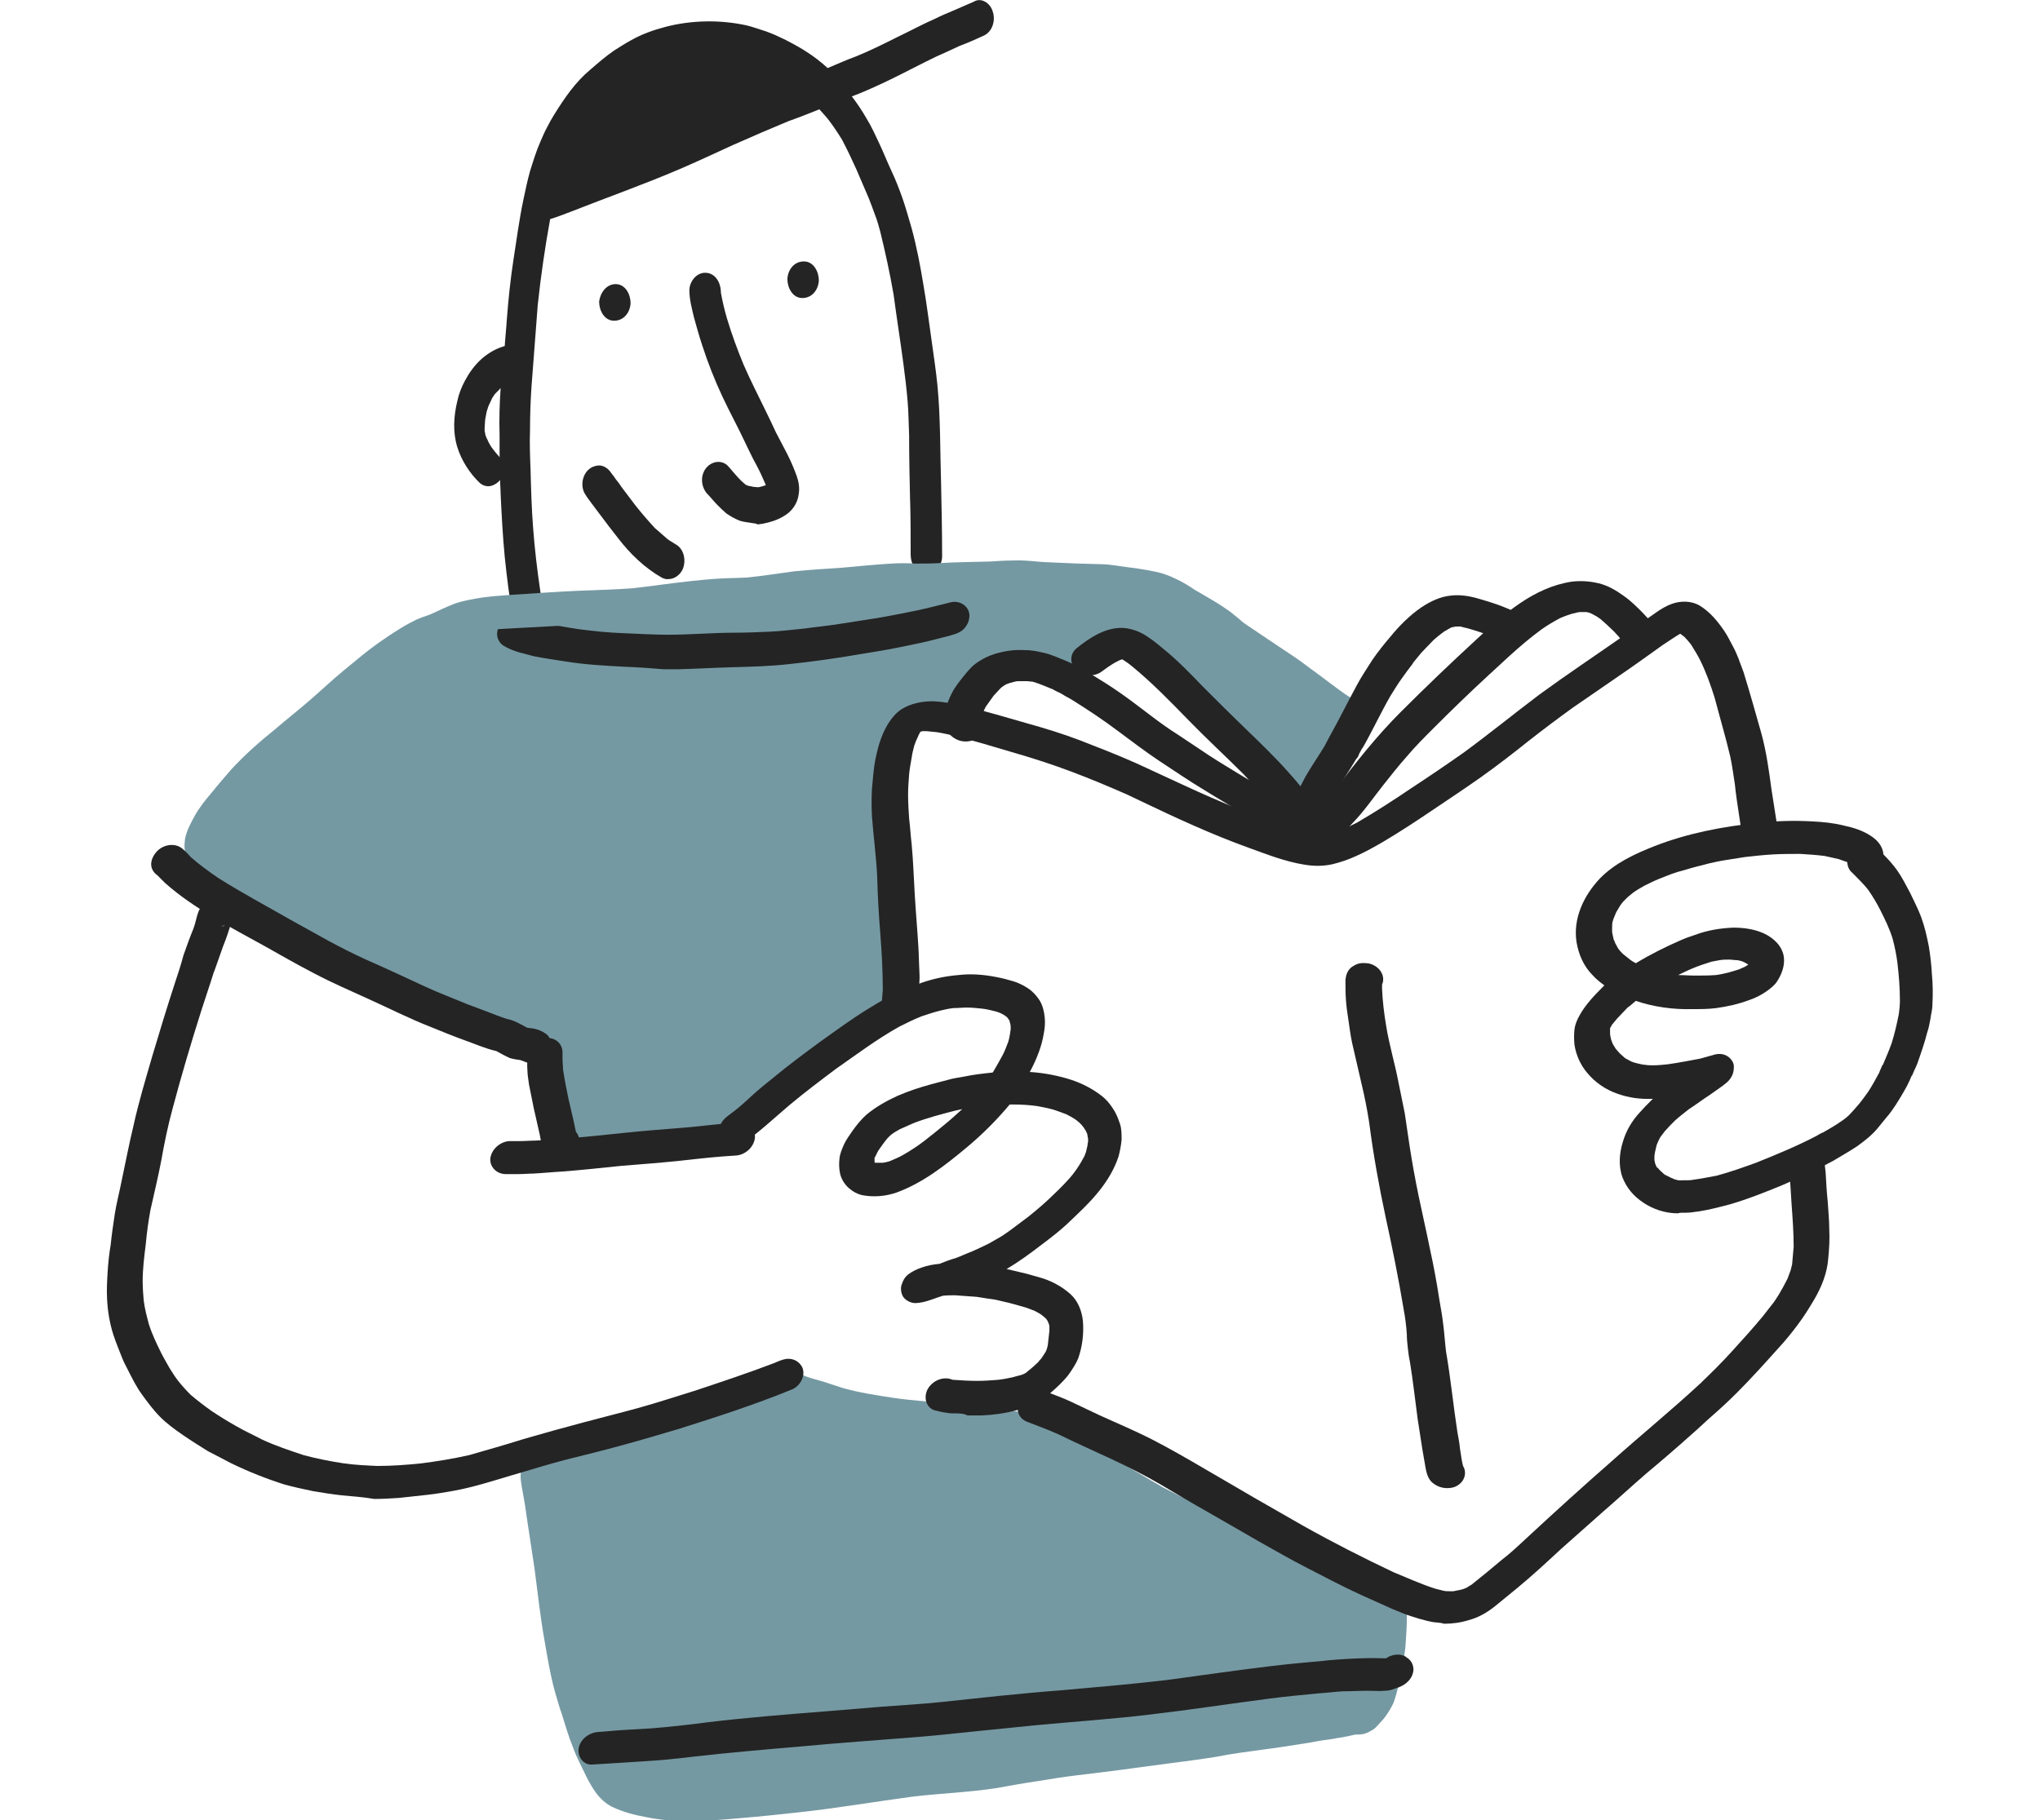
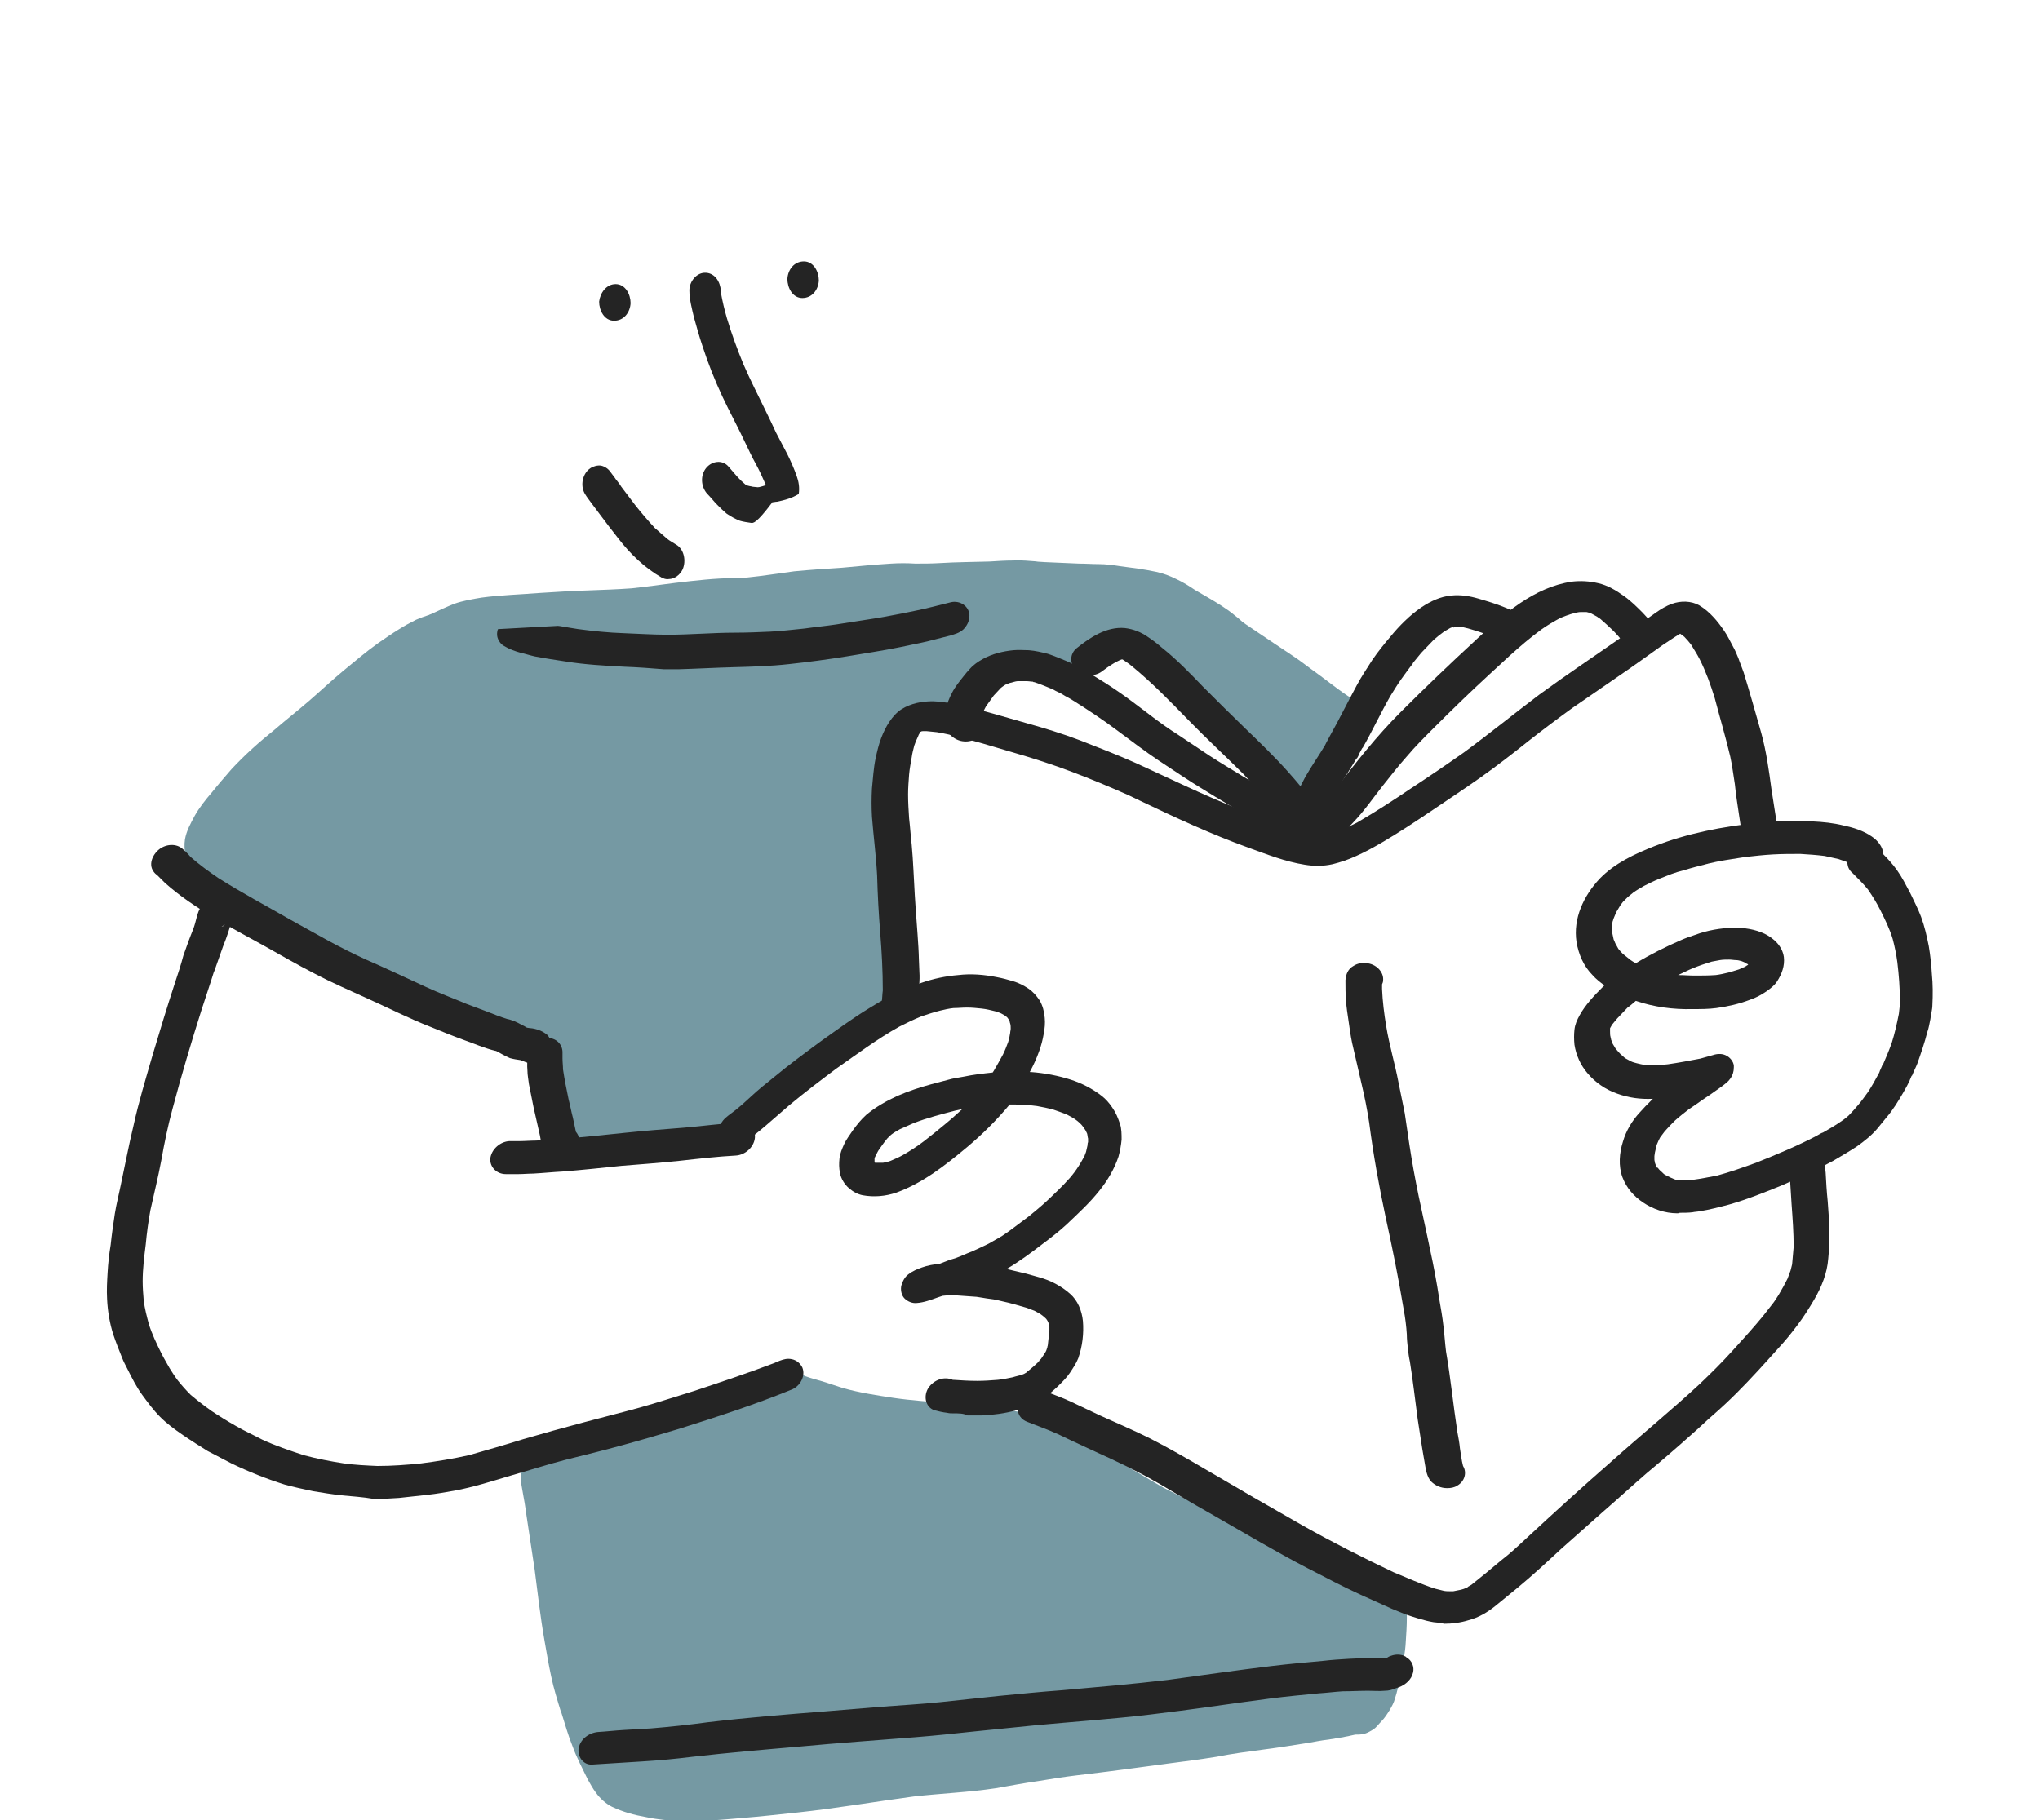
<svg xmlns="http://www.w3.org/2000/svg" x="0px" y="0px" height="315.05px" width="353px" viewBox="0 0 354.4 353">
  <g>
    <path fill="#242424" d="M98.8,55.1c1.9,0,2.9,2,2.9,3.7c-0.1,1.8-1.3,3.4-3.2,3.4s-2.9-2-2.9-3.7C95.8,56.8,97,55.1,98.8,55.1z" />
    <path fill="#242424" d="M132.1,54.1c0.1-1.8,1.3-3.4,3.2-3.4s2.9,2,2.9,3.7c-0.1,1.8-1.3,3.4-3.2,3.4S132.1,55.8,132.1,54.1z" />
-     <path fill="#242424" d="M125,101.4c-0.7-0.1-1.4-0.2-2.1-0.4c-1-0.4-1.7-0.8-2.6-1.4c-0.6-0.5-1.2-1.1-1.8-1.7 c-0.7-0.7-1.3-1.5-2-2.2c-1.2-1.4-1.3-3.6-0.1-5c1.1-1.3,3.1-1.6,4.3-0.2c0.8,0.9,1.5,1.8,2.4,2.7c0.3,0.3,0.6,0.5,0.9,0.8 c0.1,0,0.2,0.1,0.2,0.1c0.1,0,0.2,0.1,0.3,0.1c0.3,0.1,0.6,0.1,0.9,0.2c0.3,0,0.7,0.1,1,0.1c-0.1,0-0.3,0-0.4,0 c0.3,0,0.6,0,0.9-0.1c0.4-0.1,0.7-0.2,1-0.3c0,0,0-0.1,0-0.1c-0.6-1.4-1.2-2.7-1.9-4c-0.8-1.4-1.4-2.8-2.1-4.2 c-1.4-3-3-5.9-4.4-8.9c-1.5-3.2-2.8-6.5-3.9-9.9c-0.6-1.8-1.1-3.6-1.6-5.4c-0.4-1.7-0.9-3.5-0.9-5.3c0-1.7,1.4-3.5,3.2-3.4 c1.8,0.1,2.8,1.8,2.9,3.5c0,0.1,0,0.2,0,0.3c0.3,1.7,0.7,3.4,1.2,5.1c0.9,3,2,6,3.2,8.9c1.3,3,2.8,5.9,4.2,8.8 c0.7,1.4,1.4,2.9,2.1,4.4c0.7,1.4,1.5,2.8,2.2,4.2c0.7,1.4,1.3,2.8,1.8,4.2c0.4,1.1,0.6,2.3,0.4,3.5c-0.2,1.8-1.3,3.4-2.9,4.3 c-1.3,0.8-2.7,1.2-4.2,1.5c-0.3,0-0.6,0.1-0.9,0.1C126.1,101.5,125.5,101.5,125,101.4z" />
+     <path fill="#242424" d="M125,101.4c-0.7-0.1-1.4-0.2-2.1-0.4c-1-0.4-1.7-0.8-2.6-1.4c-0.6-0.5-1.2-1.1-1.8-1.7 c-0.7-0.7-1.3-1.5-2-2.2c-1.2-1.4-1.3-3.6-0.1-5c1.1-1.3,3.1-1.6,4.3-0.2c0.8,0.9,1.5,1.8,2.4,2.7c0.3,0.3,0.6,0.5,0.9,0.8 c0.1,0,0.2,0.1,0.2,0.1c0.1,0,0.2,0.1,0.3,0.1c0.3,0.1,0.6,0.1,0.9,0.2c0.3,0,0.7,0.1,1,0.1c-0.1,0-0.3,0-0.4,0 c0.3,0,0.6,0,0.9-0.1c0.4-0.1,0.7-0.2,1-0.3c0,0,0-0.1,0-0.1c-0.6-1.4-1.2-2.7-1.9-4c-0.8-1.4-1.4-2.8-2.1-4.2 c-1.4-3-3-5.9-4.4-8.9c-1.5-3.2-2.8-6.5-3.9-9.9c-0.6-1.8-1.1-3.6-1.6-5.4c-0.4-1.7-0.9-3.5-0.9-5.3c0-1.7,1.4-3.5,3.2-3.4 c1.8,0.1,2.8,1.8,2.9,3.5c0,0.1,0,0.2,0,0.3c0.3,1.7,0.7,3.4,1.2,5.1c0.9,3,2,6,3.2,8.9c1.3,3,2.8,5.9,4.2,8.8 c0.7,1.4,1.4,2.9,2.1,4.4c0.7,1.4,1.5,2.8,2.2,4.2c0.7,1.4,1.3,2.8,1.8,4.2c0.4,1.1,0.6,2.3,0.4,3.5c-1.3,0.8-2.7,1.2-4.2,1.5c-0.3,0-0.6,0.1-0.9,0.1C126.1,101.5,125.5,101.5,125,101.4z" />
    <path fill="#242424" d="M107.7,112c-3.3-1.9-6.1-4.6-8.4-7.6c-1.2-1.5-2.4-3.1-3.6-4.7c-0.5-0.7-1-1.3-1.5-2c-0.5-0.7-1-1.3-1.4-2 c-0.9-1.6-0.4-3.9,1.1-4.9c0.6-0.4,1.4-0.6,2.1-0.5c0.8,0.2,1.5,0.7,1.9,1.4c0-0.1-0.1-0.1-0.1-0.2c0.3,0.5,0.7,0.9,1,1.4 c0.4,0.5,0.8,1,1.1,1.5c0.9,1.2,1.9,2.5,2.8,3.7c1.2,1.5,2.4,2.9,3.7,4.3c0.8,0.7,1.6,1.4,2.4,2.1c0.5,0.4,1.1,0.7,1.7,1.1 c1.6,0.9,2,3.2,1.3,4.8c-0.5,1.1-1.6,1.9-2.7,1.9C108.6,112.4,108.1,112.2,107.7,112z" />
-     <path fill="#242424" d="M76.5,75.3c-0.1,0.1-0.2,0.1-0.2,0.2c-0.2,0.2-0.4,0.4-0.6,0.6c-0.2,0.2-0.4,0.4-0.5,0.6 c-0.3,0.4-0.5,0.8-0.7,1.3c-0.2,0.4-0.4,0.8-0.5,1.2c-0.1,0.2-0.1,0.4-0.2,0.6c-0.1,0.5-0.2,1.1-0.3,1.6c0,0.5-0.1,1.1-0.1,1.6 c0,0.2,0,0.4,0,0.6c0.1,0.3,0.1,0.6,0.2,0.9c0.1,0.2,0.1,0.3,0.2,0.5c0.2,0.3,0.3,0.7,0.5,1c0.3,0.6,0.7,1.1,1.1,1.6 c0.2,0.2,0.3,0.4,0.5,0.6c0,0,0.1,0.1,0.1,0.1c0.1,0.1,0.2,0.2,0.3,0.4c0-1.4,0-2.9,0-4.3C76.2,81.3,76.3,78.3,76.5,75.3z M171.9,2.2c0.6,1.7,0,3.9-1.7,4.7c-1.5,0.7-3.1,1.4-4.7,2c-1.5,0.7-3,1.4-4.6,2.1c-3.1,1.5-6.1,3.1-9.2,4.6 c-2.3,1.1-4.7,2.2-7.1,3.1c1,1.3,2,2.8,2.8,4.2c1,1.6,1.8,3.4,2.6,5.1c0.8,1.7,1.5,3.5,2.3,5.2c0.8,1.7,1.5,3.5,2.1,5.2 c0.7,2,1.2,3.9,1.8,5.9c1,3.7,1.7,7.4,2.3,11.1c0.6,3.4,1,6.8,1.5,10.2c0.4,3,0.9,6.1,1.2,9.2c0.6,6.3,0.5,12.7,0.7,19.1 c0.1,4.7,0.2,9.3,0.2,14c0,1.7-1.3,3.5-3.2,3.4c-1.9-0.1-2.9-2-2.9-3.7c0-3.5,0-7-0.1-10.5c0,0.2,0,0.4,0,0.5 c-0.1-4.4-0.2-8.8-0.2-13.2c-0.1-2.2-0.1-4.5-0.3-6.7c-0.2-2.4-0.5-4.8-0.8-7.1c-0.6-4.5-1.3-8.9-1.9-13.4 c-0.7-4.1-1.6-8.2-2.6-12.3c-0.3-1.1-0.6-2.2-1-3.2c-0.4-1.1-0.8-2.2-1.2-3.2c-0.8-1.9-1.6-3.7-2.4-5.6c-0.9-2-1.8-3.9-2.8-5.8 c-0.8-1.3-1.6-2.5-2.5-3.7c-0.6-0.8-1.3-1.5-1.9-2.2c-2,0.8-4,1.6-6,2.3c-3.6,1.5-7.1,3-10.7,4.6c-3.5,1.6-6.9,3.2-10.4,4.7 c-7,3-14.1,5.5-21.2,8.3c-1.3,0.5-2.6,1-3.9,1.4c-1,5.5-1.8,11-2.4,16.6c-0.4,5.2-0.8,10.5-1.2,15.7c-0.2,2.8-0.3,5.7-0.3,8.5 c-0.1,2.6,0,5.2,0.1,7.7c0.1,3.8,0.2,7.6,0.5,11.4c0.3,4.1,0.8,8.2,1.4,12.3c0.2,1.1,0.3,2.2,0.5,3.2c0.3,1.7-0.4,3.8-2.2,4.4 c-0.3,0.1-0.5,0.1-0.7,0.1c-1.4,0-2.7-1.2-2.9-2.6c-0.7-3.9-1.2-7.9-1.6-11.8c-0.4-4.1-0.6-8.1-0.8-12.2c0-0.9-0.1-1.8-0.1-2.7 c-0.6,0.7-1.5,1.2-2.3,1.2c-0.6,0-1.1-0.2-1.6-0.6c-2-1.9-3.6-4.4-4.4-7c-0.9-2.9-0.7-6,0-8.9c0.3-1.4,0.8-2.7,1.5-4 c0.8-1.5,1.8-2.9,3.1-4.1c1.1-1,2.4-1.8,3.7-2.3c0.3-0.1,0.6-0.2,0.9-0.3c0.1-1.7,0.3-3.4,0.4-5.1c0.3-3.9,0.7-7.8,1.3-11.7 c0.6-3.8,1.1-7.7,1.9-11.5c0.4-1.9,0.8-3.8,1.3-5.6c0.6-1.9,1.2-3.9,2-5.7c0.4-0.9,0.8-1.9,1.3-2.8c0.4-0.8,0.9-1.7,1.4-2.5 c2-3.2,4.1-6.3,7-8.7c1.5-1.3,3-2.6,4.6-3.7c1.1-0.7,2.2-1.4,3.3-2c2.1-1.2,4.4-2,6.7-2.6c5-1.3,10.5-1.4,15.6-0.3 c1.3,0.3,2.6,0.8,3.9,1.2c0.8,0.3,1.6,0.6,2.4,1c0.9,0.4,1.9,0.9,2.8,1.4c0.9,0.5,1.8,1,2.7,1.6c1.4,0.9,2.7,1.9,4,3.1 c1.9-0.8,3.7-1.6,5.6-2.3c2.7-1.1,5.3-2.4,7.9-3.7c2.5-1.2,4.9-2.5,7.4-3.6c1.2-0.6,2.4-1.1,3.6-1.6c1.3-0.6,2.6-1.1,3.9-1.7 C169.6-0.5,171.4,0.5,171.9,2.2z" />
    <path fill="#7599A3" d="M161.8,131.1c0.1,0,0.1-0.1,0.2-0.1C161.9,131.1,161.8,131.1,161.8,131.1 C161.8,131.1,161.8,131.1,161.8,131.1z M197.5,124.8C197.5,124.8,197.5,124.8,197.5,124.8C197.5,124.8,197.5,124.8,197.5,124.8 c-0.1,0-0.2,0-0.3,0C197.3,124.8,197.4,124.8,197.5,124.8L197.5,124.8z M244.5,138.9c0.1,1.3-0.6,2.4-1.4,3.4 c-0.4,0.6-0.8,1.2-1.2,1.8c-0.6,1.1-1,2.3-1.5,3.4c-0.5,1.1-1,2.2-1.4,3.3c-0.4,1.3-0.8,2.6-1.7,3.7c-1.1,1.4-3.4,1.5-4.9,0.7 c-0.9-0.5-1.5-1.2-2.1-1.9c-0.3-0.4-0.7-0.8-1-1.1c-1.8-1.9-3.6-3.7-5.4-5.5c-2.1-2-4.2-3.9-6.3-5.9c-2.1-2-3.9-4.1-6-6 c-1-0.9-2-1.7-3.1-2.6c-1.1-0.9-2.2-1.8-3.3-2.8c-1-0.8-1.9-1.5-2.9-2.3c-0.9-0.7-1.8-1.5-2.8-2.1c-0.5-0.1-1-0.1-1.5-0.2 c-0.1,0-0.2,0-0.3,0c0,0,0,0,0,0c-0.2,0-0.4,0.1-0.6,0.1c-1.3,0.3-2.6,0.6-3.9,1c-1.2,0.4-2.4,0.9-3.5,1.5c-0.7,0.4-1.3,0.7-2,1.1 c-1.7,1.1-3.9,0.5-5.8,0.1c-0.5-0.1-1-0.1-1.5-0.2c-0.4,0-0.8,0-1.1,0c-1.4,0.1-2.8,0.3-4.2,0.5c-0.4,0.1-0.7,0.2-1,0.3 c-0.2,0.1-0.4,0.2-0.6,0.3c-0.2,0.1-0.4,0.2-0.6,0.4c-0.3,0.2-0.6,0.5-0.9,0.8c-0.4,0.4-0.9,0.9-1.3,1.4c-0.5,0.5-0.9,1.1-1.4,1.7 c-0.6,0.7-1.2,1.3-1.9,1.9c-0.9,0.7-1.9,1.2-2.9,1.6c-1.2,0.5-2.5,0.9-3.8,1.3c-1.2,0.4-2.5,0.9-3.7,1.4c-0.3,0.1-0.6,0.3-0.8,0.5 c-0.6,0.4-1.1,0.9-1.7,1.4c-0.3,0.3-0.6,0.6-0.9,0.9c-0.3,0.5-0.6,0.9-0.9,1.4c-0.3,0.7-0.6,1.3-0.9,2c-0.4,1.5-0.7,3-1,4.5 c-0.3,2.2-0.4,4.5-0.4,6.7c0.1,3.5,0.5,7.1,0.6,10.6c0.2,3.4,0.9,6.7,1.4,10c0.3,1.8,0.6,3.5,0.7,5.3c0.2,1.9,0,3.8-0.3,5.6 c-0.3,1.3-0.6,2.6-1.3,3.8c-0.8,1.3-1.9,2.4-3.1,3.5c-0.7,0.6-1.4,1.2-2.1,1.7c-0.7,0.6-1.5,1.1-2.2,1.7c-1.7,1.4-3.2,2.9-4.9,4.2 c-1.7,1.4-3.5,2.6-5.2,4c-0.8,0.8-1.5,1.5-2.3,2.2c-0.8,0.8-1.7,1.5-2.6,2.2c-1.7,1.3-3.3,2.6-4.9,4c-0.4,0.4-0.7,0.7-1,1.1 c-0.2,0.3-0.5,0.6-0.7,0.9c-0.3,0.4-0.7,0.7-1.1,0.9c-0.1,0.1-0.2,0.1-0.2,0.2c0,0,0,0,0.1-0.1c-0.2,0.2-0.4,0.3-0.5,0.4 c0,0,0.1,0,0.1-0.1c-0.2,0.2-0.5,0.4-0.8,0.6c-0.6,0.3-1.2,0.5-1.8,0.5c-0.4,0.1-0.8,0.1-1.2,0.2c-0.7,0-1.3-0.1-2-0.3 c0,0,0,0-0.1,0c0,0,0,0-0.1,0c-0.6,0.3-1.2,0.6-1.8,0.8c-0.7,0.2-1.5,0.2-2.2,0.2c-0.3,0-0.6-0.1-0.9-0.2c0,0-0.1,0-0.1,0 c-1.5,0.3-3,0.5-4.5,0.5c-0.1,0-0.2,0-0.4,0c-1.5,0-3-0.1-4.5-0.1c-1.5,0-2.9-0.1-4.4-0.1c-0.3,0-0.6,0-0.9-0.1 c-0.7,0-1.3-0.1-1.9-0.3c-0.4,0-0.8-0.1-1.3-0.2c-1.3-0.2-2.4-1.1-3-2.2c-0.9-1.6-1.4-3.3-1.7-5c-0.3-1.7-0.3-3.4-0.5-5.1 c0-0.1,0-0.2,0-0.4c-0.2-0.9-0.4-1.8-0.6-2.7c-0.2-0.8-0.3-1.7-0.4-2.5c0-0.2-0.1-0.5-0.1-0.7c-1.2-0.3-2.4-0.6-3.6-0.9 c-3.5-0.9-7.1-1.7-10.5-2.9c-3.8-1.3-7.4-2.9-11.1-4.5c-1.8-0.8-3.5-1.6-5.3-2.5c-1.6-0.8-3.2-1.8-4.8-2.6 c-0.9-0.5-1.9-0.9-2.8-1.3c-0.9-0.4-1.8-0.8-2.8-1.1c-1.2-0.4-2.5-0.8-3.7-1.2c-1.3-0.4-2.5-0.8-3.7-1.3c-1.1-0.4-2.2-0.9-3.3-1.3 c-1.8-0.7-3.5-1.7-5.1-2.7c-1.5-1-3.1-1.9-4.5-3c-1.2-0.9-2.4-1.8-3.5-2.8c-1.8-1.6-3.3-3.5-4.5-5.6c-1-1.8-1.5-3.9-1.2-5.9 c0.3-1.7,1.1-3.1,1.9-4.6c0.9-1.6,2.1-3.1,3.3-4.5c1.2-1.5,2.5-3,3.8-4.5c2.6-2.8,5.4-5.3,8.4-7.7c2.2-1.9,4.5-3.7,6.7-5.6 c2.2-1.9,4.3-3.9,6.6-5.8c2.2-1.8,4.4-3.7,6.8-5.4c1.3-0.9,2.6-1.8,3.9-2.6c1.1-0.7,2.2-1.3,3.4-1.9c1.6-0.7,3.2-1.2,4.9-1.5 c0.9-0.2,1.7,0.1,2.3,0.7c3.2-0.4,6.4-0.8,9.6-1.3c3.8-0.5,7.6-1.1,11.4-1.3c3.9-0.2,7.8-0.4,11.8-0.6c3.9-0.3,7.9-0.6,11.8-0.8 c3.7-0.2,7.3-0.6,10.9-1c3.8-0.4,7.7-0.7,11.5-1.1c3.6-0.4,7.3-0.7,10.9-0.8c1.9,0,3.8-0.1,5.7-0.2c1.9-0.1,3.9-0.3,5.8-0.4 c2.4-0.1,4.8-0.3,7.2-0.3c2.4,0,4.8,0.1,7.3,0.1c0.9,0,1.9,0,2.8-0.1c0.4,0,0.8,0,1.2,0.2c0.1,0,0.2,0,0.4,0c2-0.1,3.9,0,5.9-0.1 c0.5,0,0.9-0.1,1.4-0.1h0c0,0,0.1,0,0.1,0c0,0-0.1,0-0.1,0c0.2,0,0.3,0,0.5,0c0.6,0,1.2-0.1,1.8-0.1c1.8-0.1,3.5-0.3,5.3-0.3 c1.8,0,3.6,0,5.4,0.1c1.9,0,3.8,0,5.7,0.3c2,0.3,3.9,0.8,5.8,1.4c1.8,0.6,3.5,1.4,5.2,2.4c1.5,0.9,3,2,4.5,3 c3.1,2.2,6.3,4.3,9.4,6.4c1.2,0.8,2.4,1.6,3.6,2.4c1.2,0.8,2.4,1.7,3.6,2.6c2.4,1.7,4.7,3.6,7.1,5.2c0.2,0.1,0.5,0.3,0.7,0.4 c-0.1,0-0.1-0.1-0.2-0.1c0.5,0.3,1,0.6,1.4,1C243.4,136.7,244.4,137.6,244.5,138.9z" />
    <path fill="#7599A3" d="M252.2,312.3c0,0.5,0,1,0,1.5c0,1.5-0.1,3-0.2,4.5c-0.1,2.3-0.6,4.5-1,6.7c-0.2,1-0.4,2-0.7,3 c-0.1,0.5-0.3,1-0.4,1.4c-0.2,0.8-0.6,1.5-1,2.2c-0.5,0.8-1,1.6-1.7,2.3c-0.5,0.5-0.9,1.1-1.5,1.5c-0.5,0.3-1,0.6-1.6,0.8 c-0.6,0.2-1.3,0.2-1.9,0.2c-0.6,0.1-1.2,0.3-1.9,0.4c-0.7,0.2-1.5,0.2-2.2,0.4c-1.5,0.2-2.9,0.4-4.4,0.7c-3.1,0.5-6.2,1-9.3,1.4 c-3,0.4-6.1,0.8-9.1,1.4c-3.1,0.5-6.2,0.9-9.3,1.3c-5.9,0.8-11.8,1.6-17.8,2.3c-2.5,0.3-5,0.7-7.4,1.1c-2.8,0.4-5.5,0.9-8.3,1.4 c-5.3,0.8-10.6,1-15.9,1.6c-7.5,1-15,2.3-22.5,3.1c-3.7,0.4-7.4,0.8-11.1,1.1c-3.4,0.3-6.9,0.6-10.3,0.6c-0.3,0-0.7,0-1,0 c-2.3-0.1-4.7-0.3-7-0.8c-2.3-0.4-4.5-1-6.6-2c-1.2-0.6-2.3-1.6-3.1-2.7c-0.6-0.8-1.1-1.7-1.6-2.6c-1-2.1-2.1-4.1-2.9-6.3 c-0.9-2.2-1.5-4.4-2.2-6.6c0,0,0,0,0,0c0-0.1-0.1-0.3-0.1-0.4c0,0.1,0,0.1,0,0.2c-0.7-2.3-1.4-4.5-1.9-6.9c-0.5-2.3-0.9-4.7-1.3-7 c-0.8-4.5-1.3-9.1-1.9-13.7c-0.5-3.5-1.1-7.1-1.6-10.6c-0.2-1.6-0.5-3.3-0.8-4.9c-0.2-1.2-0.5-2.5-0.2-3.7c0.4-1.5,1.8-2.9,3.3-3.1 c1.1-0.2,2.2,0,2.9,0.8c1.5-0.3,3.1-0.6,4.6-1c1.3-0.4,2.6-0.9,3.9-1.3c1.3-0.4,2.5-0.9,3.8-1.4c-0.2,0.1-0.3,0.1-0.5,0.2 c2.4-0.9,4.8-1.8,7.2-2.7c2.3-0.8,4.6-1.7,6.9-2.6c3-1.2,5.8-2.7,8.6-4.1c1.3-0.7,2.6-1.4,4-2c0.9-0.4,1.7-0.8,2.6-1.1 c0.8-0.3,1.6-0.7,2.5-0.9c1.2-0.3,2.4-0.3,3.6,0.2c0.6,0.2,1.2,0.5,1.7,0.7c1.1,0.4,2.2,0.7,3.3,1c1.3,0.4,2.7,0.9,4,1.3 c3.2,0.9,6.5,1.4,9.8,1.9c3.4,0.5,6.7,0.7,10.1,1c1.7,0.2,3.4,0.3,5.1,0.5c1.6,0.2,3.1,0.4,4.7,0.6c1.9,0.2,3.8,0.4,5.6,0.9 c1.7,0.4,3.4,1.2,5,1.9c1.5,0.7,2.9,1.6,4.4,2.5c1.4,0.9,2.9,1.7,4.4,2.5c2.8,1.6,5.7,3.2,8.4,4.8c1.5,0.9,3,1.8,4.6,2.7 c1.6,0.8,3.1,1.6,4.7,2.4c3.3,1.5,6.5,3.1,9.7,4.7c3,1.6,6.1,3.1,9.2,4.5c2.1,1,4.3,1.9,6.4,2.8c2.2,0.9,4.3,2,6.5,2.9 c2.4,1,4.9,1.8,7.2,3.1c0.5,0.3,1,0.6,1.4,1c0.4,0.3,0.9,0.8,1.2,1.3C251.9,311.1,252.1,311.7,252.2,312.3z" />
    <path fill="#242424" d="M100.4,129.3c-3.7-0.2-7.5-0.4-11.2-1c-2-0.3-4-0.6-6.1-1c-0.9-0.2-1.8-0.5-2.7-0.7 c-1.1-0.3-2.2-0.7-3.2-1.3c-0.4-0.2-0.8-0.6-1-1c-1-1.5,0.1-3.6,1.4-4.4c1.2-0.7,2.7-0.9,3.8-0.2c0,0,0,0,0,0 c0.9,0.4,1.7,0.7,2.6,0.9c2.5,0.6,5,1,7.5,1.4c3,0.4,5.9,0.7,8.9,0.8c2.8,0.1,5.7,0.3,8.5,0.3c4.4,0,8.7-0.4,13.1-0.4 c2.3,0,4.6-0.1,6.8-0.2c2.2-0.1,4.4-0.4,6.6-0.6c2.1-0.3,4.2-0.5,6.2-0.8c2.1-0.3,4.3-0.7,6.4-1c2.1-0.3,4.1-0.7,6.2-1.1 c2-0.4,4-0.8,6-1.3c1.2-0.3,2.4-0.6,3.6-0.9c1.7-0.4,3.5,0.7,3.6,2.5c0,0.8-0.2,1.5-0.7,2.2c-0.6,0.9-1.5,1.3-2.5,1.6 c-0.1,0-0.2,0-0.3,0.1c-1.6,0.4-3.1,0.8-4.7,1.2c-1.7,0.4-3.4,0.7-5.2,1.1c-3.4,0.7-6.9,1.2-10.4,1.8c-3.7,0.6-7.5,1.1-11.2,1.5 c-3.6,0.4-7.2,0.5-10.9,0.6c-3.6,0.1-7.1,0.3-10.6,0.4c-0.9,0-1.8,0-2.7,0C105.8,129.6,103.1,129.4,100.4,129.3z" />
    <path fill="#242424" d="M91.6,339.3c0.2-1.9,1.9-3.2,3.7-3.4c1.7-0.1,3.4-0.3,5.1-0.4c1.7-0.1,3.4-0.2,5.2-0.3 c3.7-0.3,7.4-0.7,11.1-1.2c7.6-0.9,15.1-1.5,22.7-2.1c3.6-0.3,7.3-0.6,10.9-0.9c3.8-0.3,7.7-0.5,11.5-0.9c3.8-0.4,7.5-0.8,11.3-1.2 c4.1-0.4,8.1-0.8,12.2-1.1c6.8-0.6,13.7-1.2,20.5-2c6.7-0.9,13.5-1.9,20.2-2.7c3.3-0.4,6.7-0.7,10-1c1.7-0.2,3.3-0.3,5-0.4 c2.2-0.1,4.4-0.2,6.5-0.1c0.2,0,0.5,0,0.7,0c0.3-0.2,0.6-0.4,1-0.5c0.8-0.3,1.9-0.3,2.6,0.1c0.1,0,0.2,0.1,0.3,0.2 c1.1,0.6,1.6,1.9,1.3,3c-0.3,1.3-1.4,2.3-2.7,2.8c-0.2,0.1-0.4,0.1-0.6,0.2c-0.7,0.3-1.4,0.5-2.2,0.5c-1.1,0.1-2.1,0-3.2,0 c-1.6,0-3.2,0.1-4.9,0.1c-1.6,0.1-3.1,0.3-4.7,0.4c-3.1,0.3-6.3,0.6-9.4,1c-7.7,1-15.5,2.2-23.2,3.1c-7.5,0.9-15,1.4-22.4,2.1 c-4,0.4-7.9,0.8-11.9,1.2c-3.7,0.4-7.5,0.8-11.3,1.1c-7.4,0.6-14.8,1.1-22.2,1.8c-7,0.6-14,1.2-21,2c-3.2,0.4-6.4,0.7-9.7,0.9 c-3.2,0.2-6.4,0.4-9.6,0.6c-0.1,0-0.2,0-0.3,0C92.8,342.3,91.5,341,91.6,339.3z" />
    <path fill="#242424" d="M80.7,205.7C80.7,205.7,80.7,205.7,80.7,205.7c0,0,0.1,0.1,0.1,0.1C80.8,205.7,80.7,205.7,80.7,205.7 c-0.1,0-0.2,0-0.3-0.1c-0.7-0.1-1.4-0.2-2.1-0.4c-0.9-0.4-1.8-0.9-2.7-1.4c0,0-0.1,0-0.1,0c-2.1-0.5-4.1-1.4-6.1-2.1 c-2.2-0.8-4.4-1.7-6.6-2.6c-4.1-1.6-8-3.6-12-5.4c-3.5-1.6-7-3.1-10.4-4.9c-3.3-1.7-6.6-3.6-9.8-5.4c-3.3-1.8-6.6-3.6-9.8-5.5 c-3.3-2-6.5-4.1-9.4-6.7c-0.5-0.5-1-1-1.5-1.5c-0.3-0.2-0.5-0.4-0.7-0.7c-1.1-1.5,0-3.6,1.4-4.5c1.4-0.9,3.4-0.9,4.5,0.4 c0,0-0.1-0.1-0.1-0.1c-0.1-0.1-0.2-0.2-0.3-0.3c0.6,0.5,1.2,1.1,1.7,1.7c1.7,1.5,3.5,2.8,5.4,4.1c4.6,2.9,9.3,5.4,14,8.1 c2.5,1.4,4.9,2.7,7.4,4.1c2.4,1.3,4.8,2.5,7.2,3.6c3.9,1.7,7.7,3.5,11.6,5.3c2.6,1.2,5.3,2.2,7.9,3.3c1.3,0.5,2.7,1,4,1.5 c1.3,0.5,2.5,1,3.8,1.4c1,0.2,1.9,0.6,2.8,1.1c0.4,0.2,0.8,0.4,1.1,0.6c0.5,0.1,1,0.1,1.4,0.2c0.9,0.2,1.6,0.5,2.3,1 c0.6,0.4,0.9,1.2,1,1.9c0.1,0.9-0.4,1.9-1,2.5c-0.6,0.6-1.4,1.1-2.2,1.2c-0.2,0-0.4,0.1-0.7,0.1C81.9,206.2,81.3,206,80.7,205.7z" />
    <path fill="#242424" d="M45.7,290c-1.8-0.2-3.7-0.5-5.5-0.8c-1.9-0.4-3.8-0.8-5.6-1.3c-3.5-1.1-7-2.5-10.3-4.1 c-1.5-0.8-3.1-1.6-4.6-2.4c-1.6-1-3.2-2-4.8-3.1c-1.6-1.1-3.1-2.2-4.4-3.5c-1.3-1.3-2.4-2.8-3.5-4.3c-1.1-1.5-2-3.3-2.8-4.9 c-0.4-0.8-0.8-1.5-1.1-2.3c-0.6-1.5-1.2-3-1.7-4.5c-0.7-2.2-1.1-4.6-1.2-6.9c-0.1-1.7,0-3.4,0.1-5.1c0.1-1.8,0.3-3.6,0.6-5.4 c0.2-2,0.5-4,0.8-6c0.3-1.9,0.8-3.8,1.2-5.8c0.8-3.7,1.5-7.5,2.4-11.2c1-4.6,2.4-9.2,3.7-13.7c1.4-4.7,2.8-9.3,4.3-13.9 c0.6-1.8,1.2-3.6,1.7-5.5c0.6-1.7,1.2-3.4,1.9-5.1c0.3-0.8,0.5-1.6,0.7-2.4c0.2-0.7,0.4-1.4,0.9-2c0.4-0.6,1-1,1.7-1.3 c1.5-0.8,3.7-0.3,4.4,1.3c0.3,0.7,0.2,1.5,0,2.2c-0.1,0.2-0.1,0.3-0.2,0.5c-0.5,1.7-1,3.3-1.7,5c-0.6,1.7-1.2,3.4-1.8,5.1 c0-0.1,0.1-0.3,0.1-0.4c-0.8,2.6-1.7,5.2-2.5,7.7c-2,6.3-3.9,12.7-5.6,19.1c-0.9,3.3-1.6,6.7-2.2,10.1c-0.6,3.2-1.4,6.4-2.1,9.6 c-0.4,2.2-0.7,4.4-0.9,6.6c-0.3,2.4-0.6,4.8-0.6,7.2c0,1.2,0.1,2.5,0.2,3.7c0.2,1.6,0.6,3.1,1,4.6c0.6,1.9,1.5,3.8,2.4,5.6 c0.5,1,1.1,2,1.6,2.9c0.5,0.8,1,1.6,1.6,2.4c0.8,1,1.6,1.9,2.5,2.8c1.3,1.1,2.6,2.1,4,3.1c1.5,1,3.1,2,4.7,2.9 c1.7,1,3.5,1.8,5.2,2.7c2.6,1.2,5.3,2.1,8,3c2.6,0.7,5.2,1.2,7.8,1.6c2.1,0.3,4.3,0.4,6.5,0.5c2.8,0,5.6-0.2,8.5-0.5 c3.1-0.4,6.2-0.9,9.3-1.6c3.5-1,7-2,10.5-3.1c3.8-1.1,7.7-2.2,11.5-3.2c3.7-1,7.4-1.9,11-2.9c3.6-1,7.2-2.2,10.8-3.3 c5.1-1.7,10.2-3.4,15.2-5.3c0.4-0.2,0.8-0.3,1.2-0.5c0.8-0.3,1.5-0.5,2.4-0.3c0.9,0.2,1.6,0.8,2,1.6c0.7,1.7-0.5,3.7-2.1,4.3 c-7.1,2.9-14.5,5.3-21.8,7.6c-3.7,1.1-7.4,2.2-11.1,3.2c-3.6,1-7.3,1.9-10.9,2.8c-3.5,0.9-6.9,2-10.4,3c-3.7,1.1-7.4,2.3-11.2,3 c-1.7,0.3-3.4,0.6-5.2,0.8c-1.8,0.2-3.7,0.4-5.5,0.6c-1.6,0.1-3.2,0.2-4.8,0.2C49.7,290.3,47.7,290.2,45.7,290z M22.3,179.8 c0.1-0.1,0.3-0.1,0.4-0.2c0.1-0.1,0.3-0.2,0.4-0.3c0,0,0,0,0,0C22.9,179.4,22.6,179.6,22.3,179.8z" />
    <path fill="#242424" d="M74.5,224.7c0.2-1.8,1.9-3.3,3.7-3.4c0.7,0,1.3,0,2,0c1,0,2.1-0.1,3.1-0.1c1.9-0.1,3.8-0.2,5.8-0.4 c3.8-0.3,7.6-0.7,11.4-1.1c3.8-0.4,7.7-0.7,11.5-1c3.6-0.3,7.1-0.8,10.7-1c1.7-0.1,3.3,1.2,3.1,3c-0.2,1.8-1.9,3.3-3.7,3.4 c-3.6,0.2-7.1,0.6-10.7,1c-3.8,0.4-7.7,0.7-11.5,1c-3.8,0.4-7.6,0.8-11.4,1.1c-1.9,0.1-3.8,0.3-5.7,0.4c-0.9,0-1.9,0.1-2.8,0.1 c-0.8,0-1.5,0-2.3,0c-0.1,0-0.1,0-0.2,0C75.8,227.7,74.4,226.4,74.5,224.7z" />
    <path fill="#242424" d="M87.5,224.9c-1.2-0.2-2.3-0.7-2.7-1.9c-0.4-0.9-0.5-1.9-0.7-2.9c-0.4-1.8-0.8-3.6-1.2-5.3 c-0.3-1.5-0.6-3-0.9-4.5c-0.1-0.9-0.3-1.8-0.3-2.7c-0.1-1,0-2,0-2.9c0.1-1.8,2-3.3,3.7-3.4c1.8-0.1,3.2,1.2,3.1,3c0,0.3,0,0.7,0,1 c0,0.7,0.1,1.4,0.1,2.1c0.3,2,0.7,4,1.1,5.9c0.3,1.1,0.5,2.3,0.8,3.4c0.2,0.9,0.4,1.9,0.6,2.8c0.6,0.7,0.8,1.6,0.6,2.5 c-0.4,1.6-2,2.9-3.7,2.9C87.8,224.9,87.6,224.9,87.5,224.9z" />
    <path fill="#242424" d="M164.2,274.1c-0.4,0-0.7,0-1.1-0.1c-0.9-0.1-1.7-0.3-2.5-0.5c-1.7-0.6-2.1-2.6-1.3-4.1 c0.9-1.6,2.9-2.5,4.6-1.9c0.1,0,0.2,0.1,0.3,0.1c0,0,0.1,0,0.1,0c1.5,0.1,3,0.2,4.6,0.2c1.4,0,2.7-0.1,4-0.2c1-0.1,1.9-0.3,2.9-0.5 c0.6-0.2,1.2-0.3,1.8-0.5c0.3-0.1,0.5-0.2,0.8-0.4c0,0,0.1,0,0.1-0.1c0.9-0.7,1.8-1.5,2.6-2.3c-0.1,0.1-0.3,0.2-0.4,0.3 c0.2-0.2,0.4-0.4,0.6-0.6c0.2-0.3,0.4-0.6,0.6-0.9c0.2-0.3,0.4-0.6,0.5-1c0-0.1,0.1-0.2,0.1-0.3c0-0.2,0.1-0.3,0.1-0.5 c0.1-0.9,0.2-1.8,0.3-2.7c0-0.3,0-0.6,0-0.8c0-0.3-0.1-0.5-0.2-0.8c-0.1-0.1-0.1-0.3-0.2-0.4c-0.1-0.1-0.1-0.2-0.2-0.3 c-0.1-0.1-0.1-0.1-0.2-0.2c-0.3-0.3-0.6-0.5-1-0.8c-0.4-0.2-0.7-0.4-1.1-0.6c-0.5-0.2-1.1-0.4-1.6-0.6c-1.5-0.4-3-0.9-4.5-1.2 c-0.8-0.2-1.6-0.4-2.5-0.5c-0.9-0.1-1.8-0.3-2.6-0.4c-1.4-0.1-2.8-0.2-4.2-0.3c-0.8,0-1.6,0-2.4,0.1c-0.3,0.1-0.6,0.2-0.9,0.3 c-1.4,0.5-2.7,1-4.1,1.1c-0.9,0.1-1.8-0.3-2.4-0.9c-0.6-0.6-0.8-1.7-0.6-2.5c0.3-0.9,0.6-1.6,1.4-2.2c0.8-0.6,1.7-1,2.6-1.3 c1.1-0.4,2.3-0.6,3.4-0.7c1-0.4,2-0.8,3.1-1.1c1.1-0.4,2.1-0.9,3.2-1.3c1.1-0.5,2.2-1,3.2-1.5c0.7-0.4,1.4-0.8,2.1-1.2 c0.7-0.4,1.4-0.9,2.1-1.4c1.2-0.9,2.4-1.8,3.6-2.7c1.1-0.9,2.2-1.8,3.3-2.8c1.6-1.5,3.2-3,4.7-4.7c0.6-0.7,1.2-1.5,1.7-2.3 c0.4-0.6,0.7-1.2,1.1-1.9c0.1-0.3,0.2-0.5,0.3-0.8c0.1-0.4,0.2-0.8,0.3-1.3c0-0.2,0-0.4,0.1-0.6c0-0.2,0-0.5,0-0.7 c-0.1-0.3-0.1-0.7-0.2-1c-0.1-0.2-0.2-0.4-0.3-0.6c-0.1-0.2-0.3-0.4-0.4-0.6c-0.2-0.3-0.5-0.6-0.7-0.8c-0.3-0.3-0.6-0.5-1-0.8 c-0.5-0.3-1-0.6-1.6-0.9c-0.8-0.3-1.6-0.6-2.5-0.9c-1.1-0.3-2.1-0.5-3.2-0.7c-1.5-0.2-3-0.3-4.5-0.3c-0.3,0-0.5,0-0.8,0 c-2.5,3-5.3,5.8-8.3,8.3c-4.2,3.5-8.5,6.9-13.7,8.8c-2.1,0.7-4.3,0.9-6.5,0.5c-1-0.2-1.9-0.7-2.7-1.4c-0.8-0.7-1.5-1.8-1.7-2.9 c-0.2-1-0.2-1.9-0.1-2.8c0.1-1,0.5-1.9,0.9-2.8c0.4-0.9,1.1-1.8,1.7-2.7c0.8-1.1,1.6-2.1,2.6-3c1.8-1.5,3.9-2.7,6.1-3.7 c2.1-0.9,4.2-1.6,6.4-2.2c1.1-0.3,2.3-0.6,3.4-0.9c1-0.3,2-0.4,3-0.6c1.9-0.4,3.7-0.6,5.6-0.8c0.1-0.1,0.1-0.2,0.2-0.3 c0.6-1,1.2-2.1,1.8-3.2c0.4-0.8,0.7-1.6,1-2.4c0.2-0.6,0.3-1.2,0.4-1.8c0-0.3,0.1-0.5,0.1-0.8c0-0.3,0-0.7-0.1-1 c0-0.1-0.1-0.2-0.1-0.4c0-0.1-0.1-0.3-0.2-0.4c-0.1-0.1-0.1-0.2-0.2-0.3c-0.1-0.1-0.1-0.1-0.2-0.2c-0.1-0.1-0.3-0.2-0.4-0.3 c-0.3-0.2-0.6-0.3-0.9-0.5c0.1,0.1,0.3,0.1,0.4,0.2c-0.5-0.2-0.9-0.4-1.4-0.5c-0.8-0.2-1.6-0.4-2.5-0.5c-1-0.1-1.9-0.2-2.9-0.2 c-0.9,0-1.7,0.1-2.6,0.1c-0.9,0.1-1.8,0.3-2.6,0.5c-1.2,0.3-2.4,0.7-3.6,1.1c-1.5,0.6-2.9,1.3-4.3,2c-4.3,2.4-8.3,5.4-12.3,8.2 c0.1-0.1,0.3-0.2,0.4-0.3c-3.2,2.4-6.4,4.8-9.5,7.4c-1.5,1.3-3,2.6-4.5,3.9c-1.3,1.1-2.6,2.2-4,3.1c-1.4,1-3.7,0.9-4.6-0.7 c-0.4-0.6-0.5-1.4-0.3-2.1c0.2-1,0.9-1.7,1.7-2.3c0.1-0.1,0.3-0.2,0.4-0.3c1.4-1,2.7-2.2,4-3.4c1.4-1.3,2.9-2.5,4.4-3.7 c2.9-2.4,6-4.7,9-6.9c3.1-2.2,6.2-4.5,9.5-6.5c1-0.6,2.1-1.3,3.1-1.8c2.2-1.2,4.6-2.2,7-3.1c2.3-0.8,4.7-1.3,7.1-1.5 c2.5-0.3,5-0.1,7.5,0.4c1.1,0.2,2.2,0.5,3.2,0.8c1,0.3,2,0.8,2.9,1.4c0.9,0.6,1.6,1.4,2.2,2.3c0.6,1,0.9,2.2,1,3.4 c0.1,1,0,2.1-0.2,3.1c-0.2,1.2-0.5,2.3-0.9,3.4c-0.5,1.4-1.1,2.7-1.8,4c0.1,0,0.1,0,0.2,0c2.7,0.2,5.3,0.7,7.8,1.5 c2.1,0.7,4.1,1.7,5.9,3.1c0.8,0.6,1.5,1.4,2.1,2.3c0.7,1,1.1,2,1.5,3.2c0.3,0.9,0.3,2,0.3,3c-0.1,1.1-0.3,2.2-0.6,3.3 c-0.8,2.4-2.1,4.6-3.7,6.6c-1.9,2.4-4.1,4.4-6.3,6.5c-1.5,1.4-3.2,2.7-4.8,3.9c-2.2,1.7-4.5,3.4-6.9,4.8c1.3,0.3,2.5,0.6,3.8,0.9 c0.8,0.2,1.7,0.5,2.5,0.7c2.2,0.6,4.3,1.7,6,3.2c1.5,1.3,2.3,3.3,2.5,5.3c0.2,2.4-0.1,4.9-0.9,7.2c-0.4,1-1,1.9-1.6,2.8 c-0.6,0.9-1.3,1.6-2.1,2.4c-0.8,0.8-1.7,1.5-2.5,2.3c-1.7,1.3-3.7,2.1-5.8,2.6c-2.2,0.6-4.4,0.9-6.7,1c-0.9,0-1.8,0-2.8,0 C166.3,274.1,165.3,274.1,164.2,274.1z M150,225.5c0.2,0,0.4,0,0.6,0c0.2,0,0.4-0.1,0.6-0.1c0.4-0.1,0.8-0.2,1.2-0.4 c0.7-0.3,1.4-0.6,2.1-1c1.4-0.8,2.8-1.7,4.1-2.7c1.4-1.1,2.8-2.2,4.1-3.3c1.1-0.9,2.2-1.9,3.3-2.9c-0.5,0.1-0.9,0.2-1.4,0.3 c-2.7,0.7-5.4,1.4-8,2.4c-0.9,0.4-1.8,0.8-2.7,1.2c-0.5,0.3-1.1,0.6-1.6,1c-0.2,0.2-0.5,0.4-0.7,0.6c0.1-0.1,0.3-0.2,0.4-0.3 c-0.2,0.2-0.5,0.4-0.7,0.7c-0.5,0.6-0.9,1.2-1.4,1.9c-0.3,0.4-0.5,0.9-0.7,1.3c0,0,0,0.1-0.1,0.1c0,0.1,0,0.2-0.1,0.2 c0,0.1,0,0.2,0,0.4c0,0,0,0,0,0c0,0,0-0.1,0-0.1c0,0.1,0,0.2,0,0.3c0,0.1,0,0.1,0,0.2c0,0,0,0,0,0c0,0,0,0.1,0,0.1c0,0,0,0,0.1,0.1 c0,0,0,0,0.1,0c0,0,0,0,0.1,0c0,0,0.1,0,0.1,0c0.1,0,0.1,0,0.2,0C149.7,225.5,149.8,225.5,150,225.5z" />
    <path fill="#242424" d="M257.4,314.6c-1.8-0.3-3.6-0.9-5.4-1.5c-0.9-0.4-1.8-0.7-2.7-1.1c-2-0.9-4-1.8-6-2.7 c-3.5-1.6-6.9-3.4-10.4-5.2c-3.1-1.6-6.1-3.3-9.1-5c-3.3-1.9-6.6-3.8-9.9-5.7c-3.2-1.8-6.4-3.7-9.6-5.6c-3.1-1.8-6.3-3.4-9.5-4.9 c-3.5-1.6-7-3.2-10.5-4.9c0.1,0,0.1,0.1,0.2,0.1c-2-0.9-4-1.6-6-2.4c-1.7-0.7-2.2-2.5-1.3-4.1c0.8-1.5,3-2.6,4.6-1.9 c1.7,0.7,3.5,1.3,5.2,2.1c1.9,0.9,3.8,1.8,5.7,2.7c3.3,1.5,6.6,2.9,9.8,4.5c3.5,1.8,7,3.8,10.4,5.8c3.2,1.9,6.4,3.7,9.6,5.6 c3.2,1.8,6.4,3.7,9.6,5.5c5.7,3.2,11.6,6.2,17.5,9c2.7,1.1,5.3,2.3,8.1,3.2c0.5,0.1,1.1,0.3,1.6,0.4c0.4,0.1,0.9,0.1,1.3,0.1 c0.2,0,0.4,0,0.6,0c0.5-0.1,1-0.2,1.5-0.3c0.4-0.1,0.7-0.2,1.1-0.4c0.1,0,0.2-0.1,0.3-0.2c0.3-0.2,0.6-0.3,0.8-0.5 c1.9-1.5,3.7-3,5.6-4.6c1.7-1.3,3.3-2.8,4.8-4.2c5.5-5.1,11-10.1,16.6-15c5.7-5.1,11.6-9.9,17.2-15.1c0.1-0.1,0.2-0.1,0.2-0.2 c2.1-2,4.1-4,6-6.1c2-2.2,4-4.4,5.9-6.7c0.6-0.8,1.2-1.5,1.8-2.3c0.5-0.6,0.9-1.3,1.3-1.9c0.6-1,1.2-2.1,1.7-3.1 c0.2-0.5,0.4-1.1,0.6-1.6c0.1-0.4,0.2-0.8,0.3-1.2c0.1-1.1,0.2-2.3,0.3-3.4c0-2.7-0.2-5.5-0.4-8.2c-0.2-2.8-0.3-5.6-0.6-8.4 c0-0.3-0.1-0.6-0.1-0.8c2.1-0.2,4.1-0.8,5.9-1.8c0.3-0.2,0.5-0.3,0.8-0.5c0.2,1.8,0.4,3.5,0.6,5.3c0.1,1.9,0.2,3.7,0.4,5.6 c0.1,1.8,0.3,3.5,0.3,5.3c0.1,1.9,0,3.9-0.2,5.8c-0.2,2.8-1.3,5.5-2.7,7.9c-1,1.7-2,3.3-3.2,4.9c-1.2,1.6-2.4,3.1-3.8,4.6 c-2.6,2.9-5.2,5.8-8,8.6c-1.5,1.5-3,2.9-4.6,4.3c-1.4,1.2-2.7,2.5-4.1,3.7c-2.9,2.6-5.8,5.1-8.8,7.6c-2.9,2.5-5.7,5.1-8.6,7.6 c-2.7,2.4-5.3,4.7-8,7.1c-2.8,2.6-5.5,5.1-8.4,7.5c-1.5,1.2-2.9,2.4-4.4,3.6c-1.5,1.2-3.2,2.2-5.1,2.7c-1.6,0.5-3.2,0.7-4.8,0.7 C258.9,314.7,258.2,314.7,257.4,314.6z" />
    <path fill="#242424" d="M184.5,278C184.5,278,184.6,278,184.5,278C184.6,278,184.5,278,184.5,278z" />
    <path fill="#242424" d="M151.5,197.8c-1.1-0.8-1.2-2.3-1.1-3.5c0.1-0.7,0.1-1.5,0.2-2.2c0-3.7-0.2-7.5-0.5-11.2 c-0.3-3.7-0.5-7.4-0.6-11.1c-0.2-3.8-0.7-7.6-1-11.4c-0.1-1.8-0.1-3.7,0-5.5c0.2-1.9,0.3-3.9,0.7-5.8c0.3-1.4,0.6-2.7,1.1-4 c0.8-2.1,2.1-4.4,4-5.6c1.8-1.1,3.9-1.5,6-1.5c2.2,0.1,4.4,0.5,6.5,1c3.9,1,7.7,2.1,11.5,3.2c3.6,1,7.2,2.1,10.6,3.4 c3.6,1.4,7.2,2.8,10.8,4.4c3.1,1.4,6.2,2.9,9.3,4.3c7.1,3.3,14.4,6.3,21.9,8.7c1.1,0.3,2.2,0.6,3.4,0.8c0.5,0.1,1,0.1,1.5,0.1 c0.2,0,0.3,0,0.5,0c0.4-0.1,0.8-0.1,1.1-0.2c0.5-0.2,1.1-0.3,1.6-0.5c1.2-0.5,2.4-1.1,3.6-1.7c3.6-2.1,7-4.3,10.4-6.6 c3.5-2.3,6.9-4.6,10.3-7c4.9-3.6,9.7-7.5,14.6-11.2c5.2-3.8,10.6-7.4,15.9-11.1c1.5-1.1,2.9-2.1,4.4-3.2c0.7-0.5,1.5-1,2.3-1.6 c1-0.7,2-1.3,3.1-1.7c1.7-0.6,3.7-0.6,5.3,0.3c2,1.2,3.5,3,4.8,4.9c0.7,1,1.2,2.1,1.8,3.2c0.4,0.7,0.7,1.5,1,2.2 c0.3,0.9,0.7,1.8,1,2.7c1.2,3.9,2.3,7.8,3.4,11.7c1,3.6,1.5,7.3,2,11c0.5,3.2,1,6.4,1.5,9.6c-1.2-0.6-2.7-0.6-4-0.2 c-0.9,0.3-1.9,0.7-2.6,1.4c-0.1,0.1-0.1,0.1-0.2,0.2c-0.4-2-0.7-4.1-1-6.1c-0.3-2-0.6-3.9-0.8-5.9c-0.3-1.8-0.5-3.6-0.9-5.4 c-0.9-3.8-2-7.5-3-11.3c-0.8-2.6-1.7-5.1-2.9-7.5c-0.5-1-1.1-1.9-1.7-2.9c-0.4-0.5-0.8-1-1.3-1.5c-0.3-0.2-0.5-0.4-0.8-0.6 c-1.2,0.7-2.3,1.5-3.4,2.2c-2.8,2-5.7,4.1-8.5,6c-3,2.1-6,4.1-9,6.2c-2.9,2.1-5.7,4.2-8.5,6.4c-3,2.4-6.1,4.8-9.2,7 c-3.1,2.2-6.3,4.3-9.4,6.4c-3.1,2.1-6.3,4.2-9.5,6.1c-1.7,1-3.5,2-5.3,2.8c-1.5,0.7-3,1.2-4.6,1.6c-1.8,0.4-3.6,0.4-5.4,0.1 c-3.8-0.6-7.3-2-10.9-3.3c-7.2-2.6-14.1-5.8-21-9.1c-0.8-0.4-1.5-0.7-2.3-1.1c-3.6-1.6-7.2-3.1-10.9-4.5c-3.7-1.4-7.4-2.6-11.2-3.7 c-2-0.6-4.1-1.2-6.1-1.8c-2.9-0.8-5.9-1.7-8.9-2.2c-0.7-0.1-1.3-0.1-2-0.2c-0.2,0-0.5,0-0.7,0c-0.1,0-0.3,0-0.4,0.1 c0,0-0.1,0-0.1,0c0,0,0,0,0,0c-0.1,0.1-0.1,0.1-0.1,0.2c-0.2,0.3-0.3,0.5-0.4,0.8c-0.3,0.6-0.5,1.1-0.7,1.7 c-0.2,0.8-0.4,1.5-0.5,2.3c-0.2,1.1-0.4,2.2-0.5,3.3c-0.1,1.3-0.2,2.6-0.2,3.9c0,1.5,0.1,3.1,0.2,4.6c0.2,1.7,0.3,3.4,0.5,5.1 c0.3,3.2,0.4,6.5,0.6,9.8c0.2,3.4,0.5,6.7,0.7,10.1c0.1,1.6,0.1,3.2,0.2,4.9c0.1,1.5-0.1,3.1-0.2,4.6c0.1,0.3,0.1,0.5,0.2,0.8 c0.1,0.9-0.4,1.9-1,2.5c-0.8,0.8-1.8,1.3-2.9,1.3C152.8,198.4,152.1,198.2,151.5,197.8z" />
    <path fill="#242424" d="M304.6,235.3c-2.3,0-4.7-0.8-6.6-2.1c-1.8-1.2-3.2-2.8-4-4.9c-0.8-2.2-0.6-4.7,0.1-6.9 c0.6-2.1,1.8-4.1,3.3-5.7c0.7-0.8,1.4-1.5,2.1-2.2c0.1-0.1,0.3-0.3,0.4-0.4c0,0-0.1,0-0.1,0c-2.3,0.1-4.6-0.2-6.8-1 c-2.3-0.8-4.3-2.2-5.8-4c-1.3-1.5-2.2-3.5-2.5-5.5c-0.1-1-0.1-2,0-2.9c0.1-1,0.5-1.9,1-2.8c1.1-2,2.8-3.8,4.4-5.4 c0.1-0.1,0.3-0.3,0.4-0.4c-0.8-0.6-1.6-1.2-2.3-2c-1.7-1.7-2.7-4-3.1-6.4c-0.7-4.6,1.4-9,4.5-12.3c2.9-3,6.8-4.8,10.6-6.3 c6.4-2.5,13.2-3.8,20-4.5c3.5-0.4,7.1-0.5,10.6-0.3c2.1,0.1,4.1,0.3,6.1,0.8c1.9,0.4,3.8,1,5.4,2.1c1.2,0.8,2.2,2,2.3,3.5 c0.9,0.9,1.8,1.9,2.6,3c1,1.4,1.8,3,2.6,4.5c0.7,1.5,1.5,3,2.1,4.6c0.7,1.9,1.1,3.7,1.5,5.7c0.3,1.8,0.5,3.6,0.6,5.4 c0.2,2,0.2,4,0.1,6c0,0.9-0.3,1.9-0.4,2.8c-0.2,0.9-0.3,1.7-0.6,2.5c-0.5,2-1.2,4-1.9,6c-0.3,0.8-0.7,1.5-1,2.3c0,0,0,0.1-0.1,0.1 c0,0.1-0.1,0.1-0.1,0.2c-0.1,0.2-0.2,0.5-0.3,0.7c0,0.1-0.1,0.2-0.1,0.2c-0.3,0.7-0.7,1.4-1.1,2.1c-1,1.7-2,3.4-3.3,4.9 c-0.6,0.7-1.2,1.5-1.8,2.2c-1.1,1.3-2.5,2.4-3.9,3.4c-1.5,1-3.1,1.9-4.6,2.8c0.1,0,0.1-0.1,0.2-0.1c-3.3,1.8-6.6,3.3-10,4.8 c-3.4,1.4-6.9,2.8-10.4,3.8c-1.9,0.5-3.8,1-5.7,1.3c-0.5,0.1-1,0.1-1.4,0.2c-0.8,0.1-1.7,0.1-2.5,0.1 C305,235.3,304.8,235.3,304.6,235.3z M306.3,228.9c0.5,0,0.9,0,1.4-0.1c1.5-0.2,3-0.5,4.6-0.8c2.6-0.7,5.1-1.6,7.6-2.5 c4-1.6,8.1-3.3,11.9-5.3c-0.1,0-0.1,0.1-0.2,0.1c0.4-0.2,0.8-0.5,1.3-0.7c-0.1,0.1-0.2,0.1-0.3,0.2c1.4-0.8,2.8-1.6,4.2-2.6 c0.4-0.3,0.8-0.6,1.1-0.9c0.6-0.6,1.2-1.3,1.8-2c0.7-0.8,1.3-1.7,1.9-2.5c0.8-1.2,1.5-2.5,2.2-3.8c0-0.1,0.1-0.2,0.1-0.3 c0.1-0.3,0.3-0.6,0.4-0.9c0-0.1,0.1-0.2,0.2-0.3c0.6-1.4,1.2-2.8,1.7-4.2c0.6-1.9,1-3.7,1.4-5.7c0.1-0.8,0.2-1.7,0.2-2.5 c0-2.5-0.2-5-0.5-7.5c-0.2-1.5-0.5-3-0.9-4.5c-0.6-2-1.5-3.8-2.4-5.6c-0.7-1.4-1.5-2.7-2.4-4c-0.8-1-1.8-2-2.7-2.9 c-0.1-0.1-0.2-0.2-0.3-0.3c-0.6-0.5-0.9-1.1-1-1.9c0-0.1,0-0.1,0-0.2c0,0,0,0,0,0c-0.6-0.2-1.1-0.4-1.7-0.6 c-0.9-0.2-1.8-0.4-2.7-0.6c-1.6-0.2-3.1-0.3-4.7-0.4c-1.8,0-3.5,0-5.3,0.1c-1.8,0.1-3.6,0.3-5.4,0.5c-1.3,0.2-2.5,0.4-3.8,0.6 c-1.3,0.2-2.6,0.5-3.9,0.8c0.2,0,0.3-0.1,0.5-0.1c-1.6,0.4-3.2,0.8-4.8,1.3c-0.8,0.2-1.5,0.4-2.3,0.7c-0.8,0.3-1.5,0.6-2.3,0.9 c-1,0.4-2,0.9-3,1.4c-0.7,0.4-1.4,0.8-2.1,1.3c-0.4,0.3-0.7,0.6-1.1,0.9c-0.3,0.3-0.6,0.6-0.9,0.9c-0.2,0.3-0.5,0.6-0.7,1 c-0.2,0.3-0.4,0.7-0.6,1c-0.2,0.4-0.3,0.8-0.5,1.2c-0.1,0.2-0.1,0.4-0.2,0.6c-0.1,0.4-0.1,0.9-0.1,1.3c0,0.3,0,0.5,0,0.8 c0.1,0.5,0.2,0.9,0.3,1.4c0.1,0.2,0.2,0.4,0.3,0.7c0.2,0.4,0.4,0.7,0.6,1.1c0.3,0.4,0.6,0.7,0.9,1c0.5,0.4,1,0.8,1.5,1.2 c0.3,0.2,0.6,0.4,1,0.6c2.8-1.7,5.8-3.2,8.8-4.5c0.9-0.4,1.8-0.7,2.7-1c2.4-0.9,4.9-1.3,7.4-1.4c2.1,0,4.2,0.3,6.1,1.2 c1.8,0.9,3.4,2.4,3.7,4.5c0.2,1.7-0.4,3.3-1.3,4.7c-0.5,0.8-1.3,1.4-2,1.9c-1,0.7-2.1,1.3-3.3,1.7c-2.1,0.8-4.3,1.3-6.5,1.6 c-1.5,0.2-3,0.2-4.6,0.2c-3.7,0.1-7.5-0.4-11-1.6c-0.5,0.4-1,0.9-1.6,1.3c-0.7,0.7-1.3,1.4-2,2.1c-0.3,0.4-0.7,0.8-1,1.2 c-0.1,0.2-0.3,0.5-0.4,0.7c0,0.1,0,0.1,0,0.2c0,0.1,0,0.3,0,0.4c0,0.4,0,0.8,0.1,1.1c0,0.2,0.1,0.3,0.1,0.5 c0.1,0.3,0.2,0.5,0.3,0.8c0.2,0.3,0.4,0.7,0.6,1c0.3,0.3,0.5,0.6,0.8,0.9c0.3,0.3,0.7,0.6,1,0.9c0.4,0.2,0.7,0.4,1.1,0.6 c0.4,0.2,0.8,0.3,1.2,0.4c0.5,0.1,1.1,0.3,1.6,0.3c0.5,0.1,1.1,0.1,1.6,0.1c0.9,0,1.8-0.1,2.8-0.2c2.1-0.3,4.2-0.7,6.3-1.1 c0.8-0.2,1.7-0.5,2.5-0.7c0.9-0.3,1.9-0.3,2.7,0.2c0.7,0.4,1.4,1.3,1.3,2.2c0,0.8-0.2,1.5-0.7,2.2c-0.4,0.6-1,1-1.5,1.4 c-0.8,0.6-1.6,1.1-2.4,1.7c-1.4,0.9-2.7,1.9-4.1,2.8c-0.9,0.7-1.8,1.4-2.7,2.2c-0.7,0.7-1.4,1.4-2,2.1c-0.3,0.4-0.6,0.8-0.9,1.2 c-0.1,0.2-0.2,0.4-0.3,0.6c-0.1,0.3-0.3,0.6-0.4,1c-0.1,0.4-0.2,0.9-0.3,1.3c0,0.2-0.1,0.5-0.1,0.7c0,0.2,0,0.5,0,0.7 c0,0.2,0.1,0.4,0.1,0.6c0.1,0.3,0.2,0.6,0.4,0.9c0,0,0-0.1-0.1-0.1c0,0,0.1,0.1,0.1,0.1c0,0,0,0.1,0.1,0.1c0,0,0-0.1,0-0.1 c0.2,0.3,0.4,0.5,0.6,0.7c0.3,0.2,0.5,0.5,0.8,0.7c0.4,0.2,0.8,0.4,1.2,0.6c0.2,0.1,0.5,0.2,0.7,0.3c0.2,0.1,0.5,0.1,0.7,0.2 C305.4,228.9,305.9,228.9,306.3,228.9z M308,189.2c1.4,0,2.7,0,4.1-0.1c0.8-0.1,1.7-0.3,2.5-0.5c0.7-0.2,1.3-0.4,2-0.6 c0.4-0.2,0.7-0.3,1.1-0.5c-0.2,0.1-0.3,0.2-0.5,0.3c0.3-0.2,0.6-0.3,1-0.6c0.1,0,0.1-0.1,0.2-0.1c0,0,0,0,0,0c0,0,0,0,0,0 c0,0,0,0,0,0c-0.1-0.1-0.2-0.2-0.3-0.2c-0.2-0.1-0.3-0.2-0.5-0.3c-0.2-0.1-0.3-0.1-0.5-0.2c-0.4-0.1-0.7-0.2-1.1-0.2 c-0.4,0-0.8-0.1-1.3-0.1c-0.6,0-1.2,0-1.8,0.1c-0.5,0.1-1.1,0.2-1.6,0.3c-1.3,0.4-2.5,0.8-3.7,1.3c-1,0.4-1.9,0.9-2.8,1.3 C305.9,189.1,306.9,189.2,308,189.2z" />
    <path fill="#242424" d="M231.2,166c-1.5-1-1.8-2.9-0.6-4.3c1.3-1.4,2.5-2.9,3.8-4.2c1.3-1.4,2.6-2.7,3.8-4.2 c4-5.3,8.1-10.5,12.8-15.2c4.8-4.8,9.6-9.4,14.6-14c-0.1,0.1-0.1,0.1-0.2,0.2c0.1-0.1,0.2-0.2,0.3-0.3c0,0,0,0,0,0c0,0,0,0,0,0 c5.3-4.9,11.1-10.1,18.5-11.2c1.7-0.2,3.4-0.1,5.1,0.3c1.8,0.4,3.5,1.4,5,2.5c1.3,0.9,2.5,2.1,3.6,3.2c0.4,0.4,0.8,0.9,1.2,1.3 c0.5,0.6,1.1,1.2,1.4,1.9c0.5,1.2,0.1,2.5-0.9,3.2c-0.8,0.6-1.8,0.8-2.8,0.8c-1.2-0.1-2.4-0.8-2.9-1.8c-0.5-0.6-1-1.2-1.6-1.8 c-0.8-0.8-1.6-1.5-2.5-2.3c-0.2-0.2-0.5-0.3-0.7-0.5c-0.4-0.2-0.7-0.4-1.1-0.6c-0.2-0.1-0.3-0.1-0.5-0.2c-0.2,0-0.3-0.1-0.5-0.1 c-0.2,0-0.3,0-0.5,0c-0.2,0-0.4,0-0.6,0c-0.4,0-0.8,0.1-1.1,0.2c-0.6,0.1-1.1,0.3-1.7,0.5c-0.5,0.2-1.1,0.4-1.6,0.7 c-1.1,0.6-2.1,1.2-3.1,1.9c-2.2,1.6-4.3,3.4-6.4,5.3c-1.3,1.2-2.5,2.3-3.8,3.5c-3.7,3.4-7.3,6.9-10.8,10.4 c-1.8,1.8-3.6,3.6-5.2,5.5c-1.6,1.8-3.1,3.7-4.6,5.6c-1.9,2.4-3.6,4.9-5.7,7.1c-1,1.1-2,2.1-3.1,3.2c-0.9,1-1.8,2-2.7,3.1 c-0.7,0.7-1.7,1.1-2.6,1.1C232.7,166.7,231.9,166.5,231.2,166z" />
    <path fill="#242424" d="M231.5,165.7c-1.6-1.3-3.2-2.7-4.8-4c-1.6-1.2-3.4-2.3-5.1-3.3c-2.9-1.7-5.8-3.4-8.7-5.2 c-3-1.8-5.9-3.8-8.8-5.7c-2.7-1.8-5.3-3.8-8-5.8c-2.8-2.1-5.8-4.1-8.7-5.9c-0.6-0.4-1.3-0.7-1.9-1.1c-0.6-0.4-1.3-0.6-1.9-1 c-1.2-0.5-2.4-1-3.6-1.4c-0.1,0-0.2,0-0.3-0.1c-0.4,0-0.8-0.1-1.3-0.1c-0.5,0-1,0-1.5,0c-0.4,0-0.7,0.1-1.1,0.2 c-0.2,0.1-0.5,0.1-0.7,0.2c-0.3,0.1-0.6,0.2-0.9,0.4c-0.1,0.1-0.2,0.1-0.3,0.2c-0.1,0.1-0.3,0.2-0.4,0.3c-0.5,0.5-0.9,1-1.4,1.5 c-0.5,0.7-1,1.4-1.5,2.1c-0.2,0.4-0.4,0.7-0.5,1.1c-0.1,0.2-0.1,0.5-0.2,0.7c0,0.3-0.1,0.5-0.1,0.8c0.6,1.1,0.2,2.6-0.8,3.4 c-0.6,0.5-1.4,0.8-2.3,0.8c-1,0-1.8-0.3-2.6-0.9c-0.8-0.6-1.2-1.4-1.4-2.4c-0.3-2.1,0.3-4.2,1.3-6.1c0.6-1.2,1.5-2.3,2.3-3.3 c0.4-0.5,0.8-1,1.2-1.4c0.7-0.8,1.6-1.4,2.5-1.9c1.8-1,3.9-1.5,5.9-1.7c1-0.1,2,0,3,0c1.3,0.1,2.5,0.4,3.7,0.7 c1.2,0.4,2.4,0.9,3.6,1.4c0.9,0.4,1.8,0.8,2.6,1.3c3.4,1.9,6.7,4,9.8,6.3c3,2.2,5.9,4.6,9.1,6.6c2.1,1.4,4.2,2.8,6.3,4.2 c2,1.3,4.2,2.6,6.3,3.9c2.5,1.5,5.1,2.9,7.5,4.5c1.3,0.9,2.6,1.7,3.8,2.7c1.2,0.9,2.3,2,3.5,2.9c0.1,0.1,0.2,0.2,0.3,0.3 c0.6,0.5,1.1,1,1.3,1.8c0.2,0.9-0.1,1.8-0.7,2.5c-0.7,0.7-1.7,1.1-2.8,1.1C232.9,166.4,232.1,166.2,231.5,165.7z" />
    <path fill="#242424" d="M232.3,161.7c-0.8-0.2-1.5-0.6-2.1-1.2c-0.6-0.7-0.8-1.6-0.6-2.5c0.3-1.3,0.7-2.5,1.2-3.8 c0.5-1.2,1.1-2.4,1.7-3.5c1.2-2.1,2.6-4.1,3.8-6.1c0.1-0.2,0.2-0.4,0.3-0.6c0.2-0.4,0.5-0.9,0.7-1.3c1.8-3.2,3.4-6.5,5.2-9.8 c0.9-1.7,2-3.3,3-4.9c1.1-1.6,2.3-3.1,3.5-4.5c1.7-2.1,3.8-4.2,6-5.7c1.8-1.2,3.7-2.1,5.8-2.3c1.8-0.2,3.6,0.1,5.3,0.6 c1.7,0.5,3.4,1,5.1,1.7c1.2,0.5,2.5,1,3.4,2c0.7,0.8,0.8,1.8,0.5,2.7c-0.4,1.6-2.3,2.4-3.8,2.2c-1-0.1-1.9-0.6-2.6-1.3 c-1.4-0.5-2.8-1-4.2-1.4c-0.6-0.2-1.3-0.3-1.9-0.5c-0.1,0-0.2,0-0.3,0c-0.1,0-0.2,0-0.3,0c-0.2,0-0.3,0-0.5,0.1c0,0,0.1,0,0.1,0 c0,0-0.1,0-0.1,0c-0.1,0-0.2,0-0.3,0.1c0.1,0,0.2,0,0.2-0.1c-0.1,0-0.1,0-0.2,0.1c0.1,0,0.1,0,0.2-0.1c0.1,0,0.2,0,0.2-0.1 c-0.2,0-0.3,0.1-0.5,0.1c-0.2,0.1-0.3,0.1-0.5,0.2c-0.4,0.2-0.8,0.5-1.2,0.7c-0.7,0.5-1.3,1-2,1.6c-0.8,0.8-1.6,1.7-2.4,2.5 c-0.6,0.7-1.2,1.5-1.8,2.2c0.1-0.1,0.2-0.2,0.3-0.3c-0.8,1-1.5,2-2.3,3.1c-0.8,1.1-1.5,2.3-2.2,3.4c-1.9,3.3-3.5,6.8-5.4,10.1 c0,0,0,0,0-0.1c-0.2,0.4-0.5,0.9-0.7,1.3c0,0,0,0,0,0.1c0,0.1-0.1,0.1-0.1,0.2c-0.1,0.2-0.2,0.4-0.4,0.6c0-0.1,0.1-0.1,0.1-0.2 c-1.3,2.2-2.7,4.3-4,6.4c-0.6,1.2-1.2,2.4-1.7,3.7c-0.3,0.8-0.5,1.5-0.7,2.3c-0.1,0.7-0.8,1.3-1.4,1.7c-0.6,0.4-1.3,0.5-2,0.5 C232.9,161.8,232.6,161.8,232.3,161.7z" />
    <path fill="#242424" d="M228.8,159.8c-0.3-0.3-0.5-0.7-0.8-1.1c-2.3-2.9-4.9-5.8-7.4-8.5c-3.5-3.5-7.2-6.9-10.7-10.5 c-3.5-3.6-7.1-7.3-11-10.5c-0.6-0.5-1.2-0.9-1.8-1.3c0,0,0,0-0.1,0c0,0-0.1,0-0.1,0c-0.1,0-0.2,0.1-0.3,0.1 c-0.2,0.1-0.4,0.2-0.6,0.3c-0.6,0.3-1.2,0.7-1.8,1.1c-0.4,0.3-0.7,0.5-1.1,0.8c-1.4,1.1-3.7,1-5-0.2c-1.3-1.2-1.3-3.2,0.1-4.3 c2.6-2.1,5.8-4.2,9.3-3.9c1.7,0.2,3.2,0.8,4.6,1.8c0.9,0.6,1.8,1.3,2.6,2c2.9,2.3,5.5,5,8,7.6c2.7,2.7,5.4,5.4,8.2,8.1 c2.8,2.7,5.6,5.4,8.2,8.3c1,1.1,2,2.3,3,3.5c0.9,1,1.8,2.1,2.6,3.2c0,0,0,0,0,0c1.2,1.3,0.7,3.3-0.8,4.2c-0.6,0.4-1.3,0.5-2,0.5 C230.7,161.1,229.5,160.7,228.8,159.8z" />
    <path fill="#242424" d="M256.9,287.3c-0.8-0.9-1-2.2-1.2-3.4c-0.2-1-0.3-1.9-0.5-2.9c-0.3-1.9-0.6-3.8-0.9-5.8 c-0.5-3.7-0.9-7.4-1.5-11.1c-0.2-0.9-0.3-1.7-0.4-2.6c-0.1-0.9-0.2-1.8-0.2-2.7c-0.1-1.6-0.3-3.2-0.6-4.8c-1-6-2.2-12-3.5-17.9 c-1.3-6.1-2.4-12.2-3.2-18.4c-0.4-2.6-0.9-5.1-1.5-7.6c-0.6-2.6-1.2-5.2-1.8-7.8c-0.3-1.4-0.5-2.9-0.7-4.3c-0.2-1.3-0.4-2.6-0.5-4 c-0.1-1.3-0.1-2.6-0.1-3.9c0.1-1.2,0.5-2.2,1.6-2.8c0.8-0.5,1.6-0.6,2.5-0.5c1.7,0.1,3.4,1.6,3.2,3.4c0,0.2-0.1,0.5-0.2,0.7 c0,0.3,0,0.6,0,0.9c0.1,2.4,0.4,4.8,0.8,7.2c0.6,3.7,1.7,7.3,2.4,11c0.4,2,0.8,3.9,1.2,5.9c0.3,2,0.6,4.1,0.9,6.1 c0.5,3.3,1.1,6.6,1.8,10c0.7,3.4,1.5,6.8,2.2,10.3c0.7,3.2,1.3,6.4,1.8,9.7c0.3,1.7,0.6,3.4,0.8,5.2c0.2,1.6,0.3,3.3,0.5,4.9 c0.9,5.2,1.4,10.4,2.2,15.6c0.2,1.1,0.4,2.1,0.5,3.2c0.2,1.1,0.3,2.3,0.6,3.4c0.8,1.3,0.3,3-1.1,3.8c-0.6,0.4-1.3,0.5-2,0.5 C258.8,288.6,257.7,288.1,256.9,287.3z" />
    <path fill="#7599A3" d="M49.4,136.4c-1.1-0.5-1.8-1.6-1.8-2.8c0-1.6,1-3.1,1.9-4.4c0.5-0.7,1-1.3,1.5-1.9c0.7-0.7,1.3-1.3,2.1-1.9 c1.5-1.3,3.3-2.4,5-3.5c1.6-1,3.2-2,4.9-2.8c1.5-0.7,3-1.4,4.5-2c1.7-0.6,3.5-0.9,5.3-1.2c3.7-0.5,7.5-0.6,11.2-0.9 c3.2-0.2,6.3-0.4,9.5-0.5c2.8-0.1,5.6-0.2,8.4-0.4c3.8-0.4,7.6-1,11.4-1.4c1.9-0.2,3.8-0.4,5.7-0.5c1.8-0.1,3.5-0.1,5.3-0.2 c3-0.3,6.1-0.8,9.1-1.2c3.1-0.3,6.2-0.5,9.3-0.7c3.2-0.3,6.3-0.6,9.5-0.8c1.6-0.1,3.1-0.1,4.7,0c1.6,0,3.2,0,4.8-0.1 c3.2-0.2,6.4-0.2,9.6-0.3c1.5-0.1,3.1-0.2,4.6-0.2c1.6-0.1,3.2,0.1,4.8,0.2c-0.2,0-0.3,0-0.5,0c0.5,0,1.1,0.1,1.6,0.1 c0,0,0,0-0.1,0c2.3,0.1,4.6,0.2,6.9,0.3c1.3,0,2.6,0.1,3.9,0.1c1.4,0,2.8,0.2,4.1,0.4c2.3,0.3,4.7,0.6,7,1.1 c1.4,0.3,2.7,0.8,3.9,1.4c1.3,0.6,2.4,1.3,3.6,2.1c1.7,1,3.5,2,5.2,3.1c0.9,0.6,1.8,1.2,2.6,1.9c1.5,1.1,2.7,2.6,3.8,4 c0.5,0.6,0.5,1.4,0.4,2.1c-0.2,1-0.7,1.9-1.5,2.5c-0.6,0.5-1.4,0.8-2.2,0.8c-1,0-1.7-0.4-2.3-1.1c0,0-0.1-0.1-0.1-0.1 c-0.7-0.8-1.4-1.6-2.2-2.4c-1.6-1.3-3.4-2.5-5.1-3.5c-1.4-0.8-2.8-1.6-4.2-2.5c-0.8-0.5-1.7-0.9-2.6-1.3c-0.8-0.3-1.6-0.5-2.4-0.7 c-1.4-0.3-2.7-0.4-4.1-0.6c-1.5-0.2-3-0.4-4.5-0.6c-2.1-0.1-4.1-0.1-6.2-0.2c-2.3-0.1-4.5-0.2-6.8-0.3c0.2,0,0.3,0,0.5,0 c-0.3,0-0.7,0-1-0.1c0.2,0,0.3,0,0.5,0c-1.1-0.1-2.3-0.1-3.4-0.1c-1.2,0-2.4,0.1-3.6,0.2c-2.4,0.1-4.8,0.2-7.2,0.2 c-2.5,0-5,0.3-7.6,0.3c-0.6,0-1.3,0-1.9,0c-1.8,0-3.6,0-5.4,0.1c-3.9,0.3-7.7,0.7-11.6,0.9c-3.4,0.3-6.8,0.6-10.2,1.1 c-1.8,0.3-3.6,0.5-5.5,0.6c-1.7,0.1-3.4,0.1-5,0.2c-3.2,0.3-6.4,0.6-9.7,1.1c-3.6,0.5-7.1,0.9-10.7,1c-3.3,0.1-6.6,0.2-9.9,0.4 c-3.7,0.2-7.3,0.4-11,0.6c-2,0.2-4,0.4-6.1,0.8c-0.5,0.1-1,0.2-1.4,0.4c-1.4,0.5-2.7,1.2-4.1,1.8c-2,1.1-4,2.3-5.9,3.5 c-1,0.7-2,1.5-3,2.3c-0.2,0.2-0.4,0.4-0.6,0.6c-0.3,0.4-0.6,0.7-0.9,1.1c0.2,1.4-0.7,3-2,3.7c-0.6,0.3-1.2,0.5-1.9,0.5 C50.2,136.7,49.8,136.6,49.4,136.4z" />
  </g>
</svg>